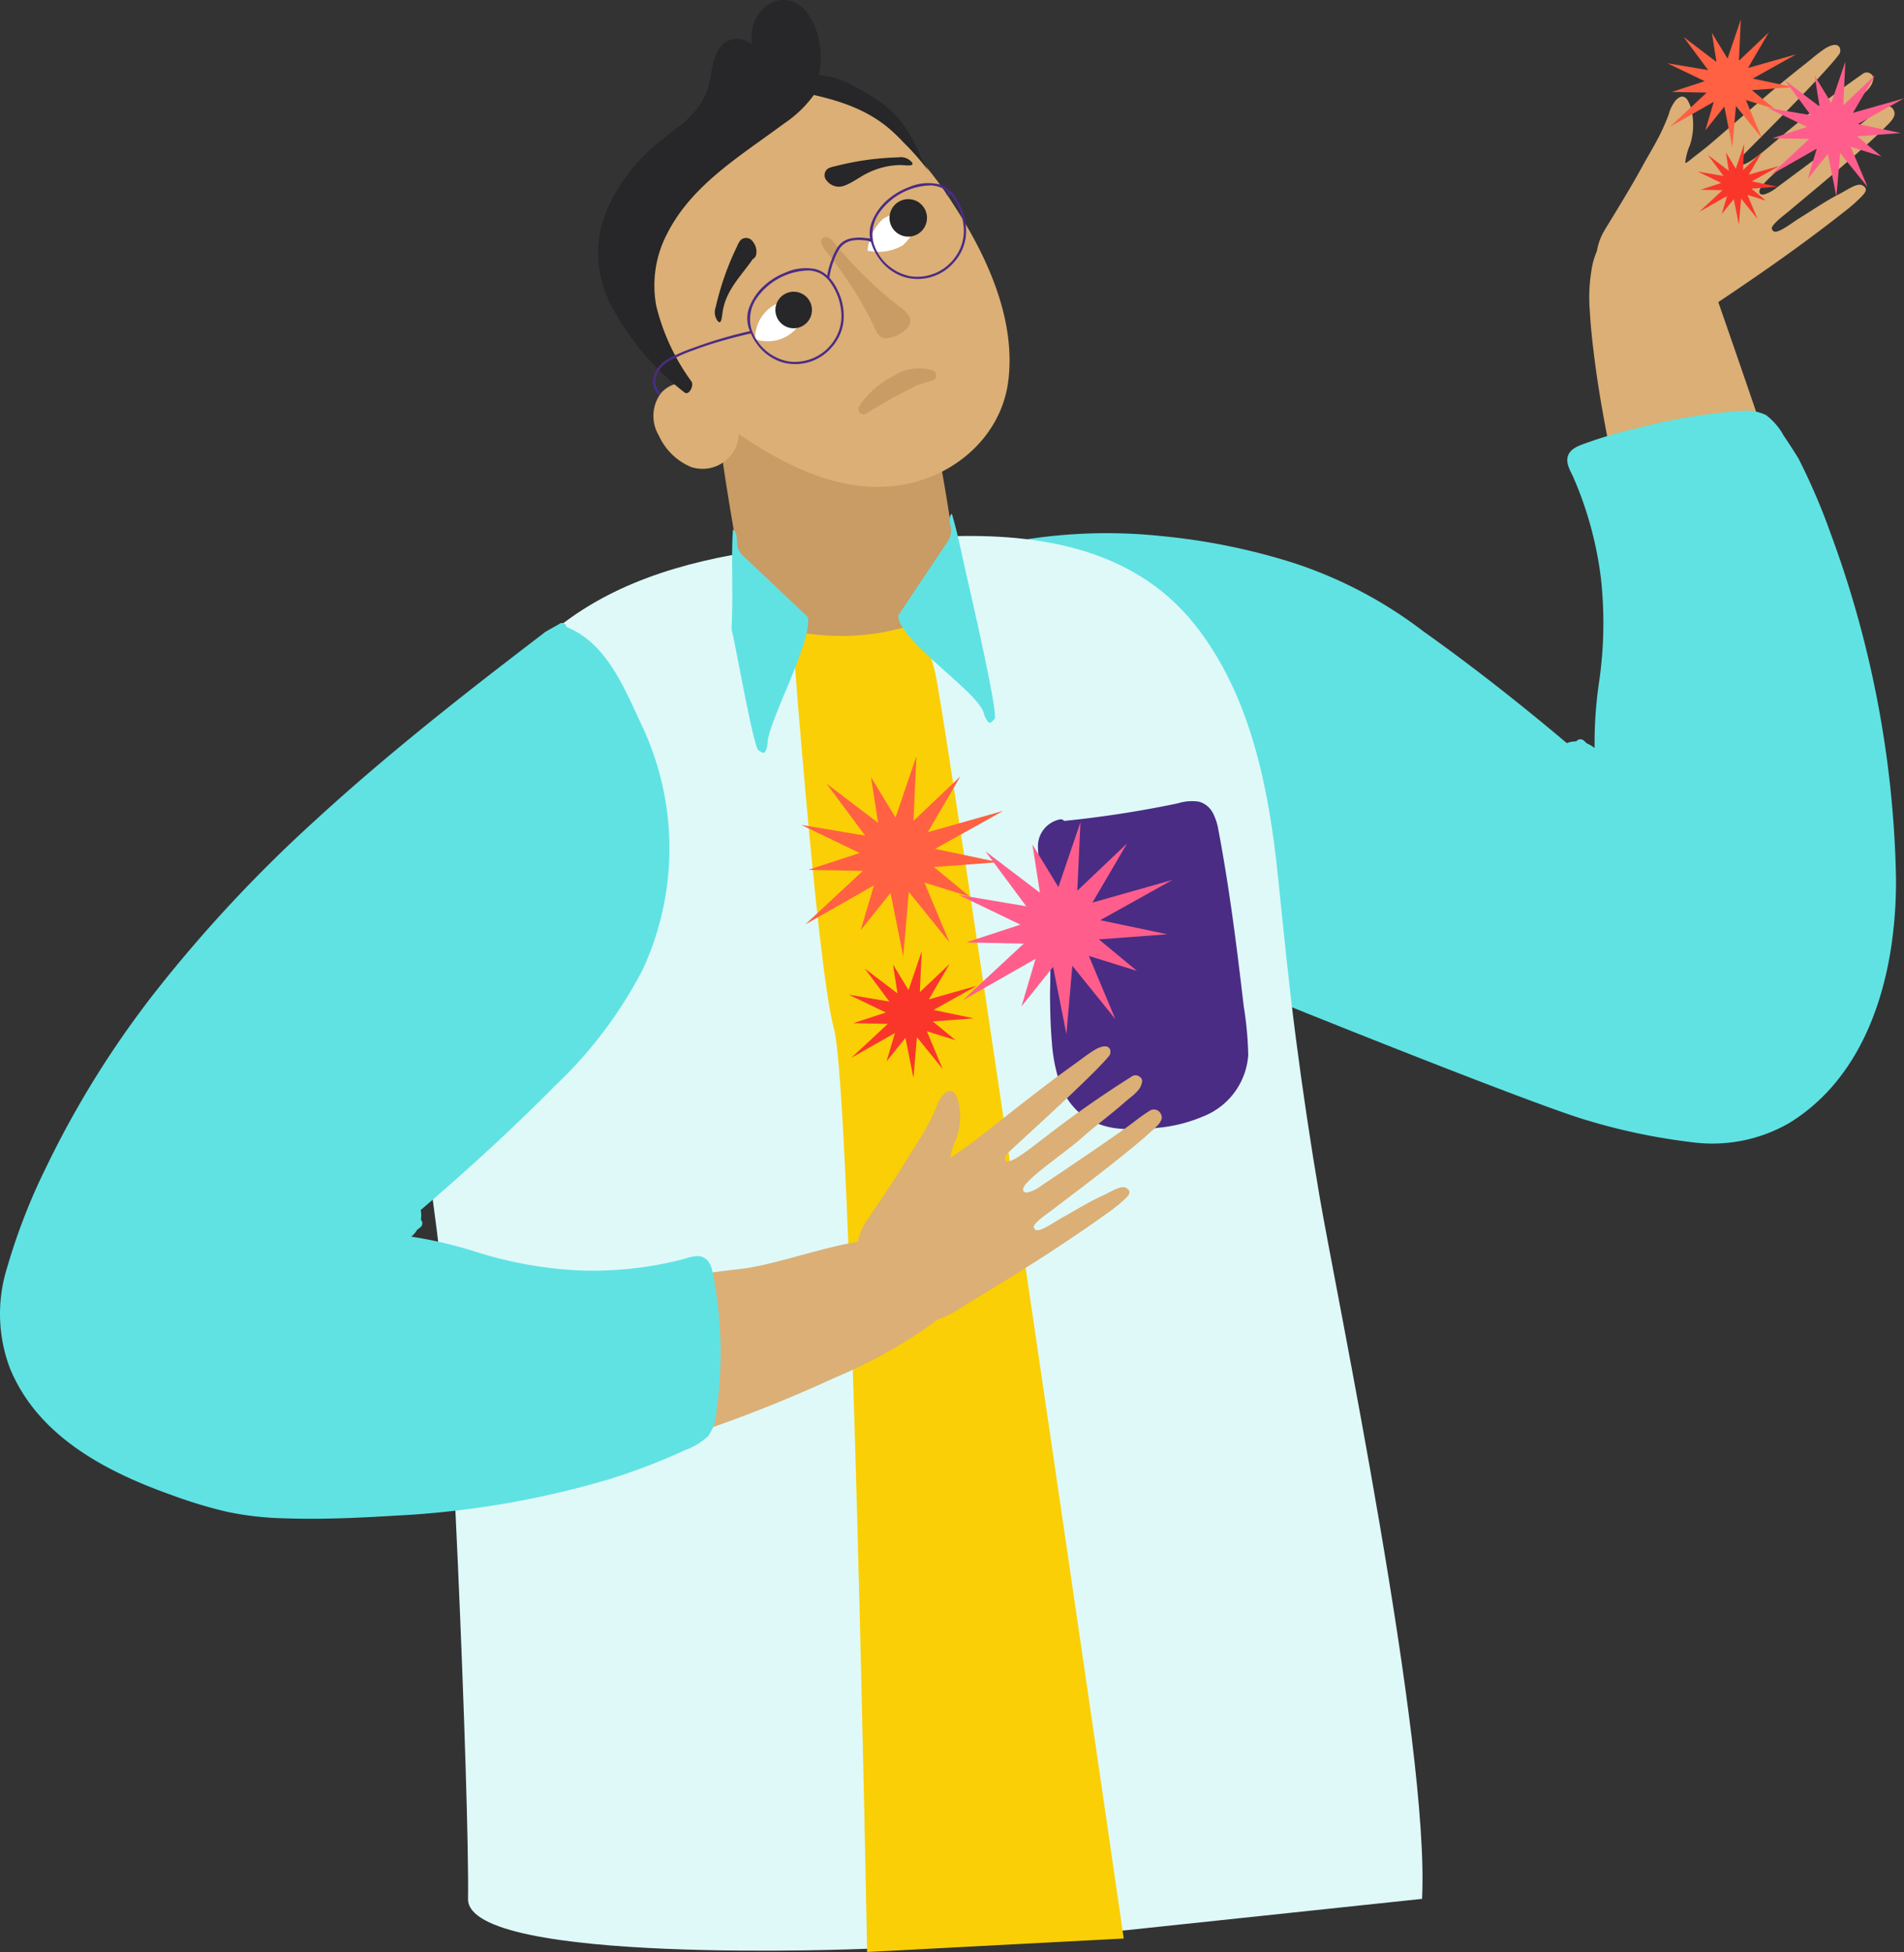
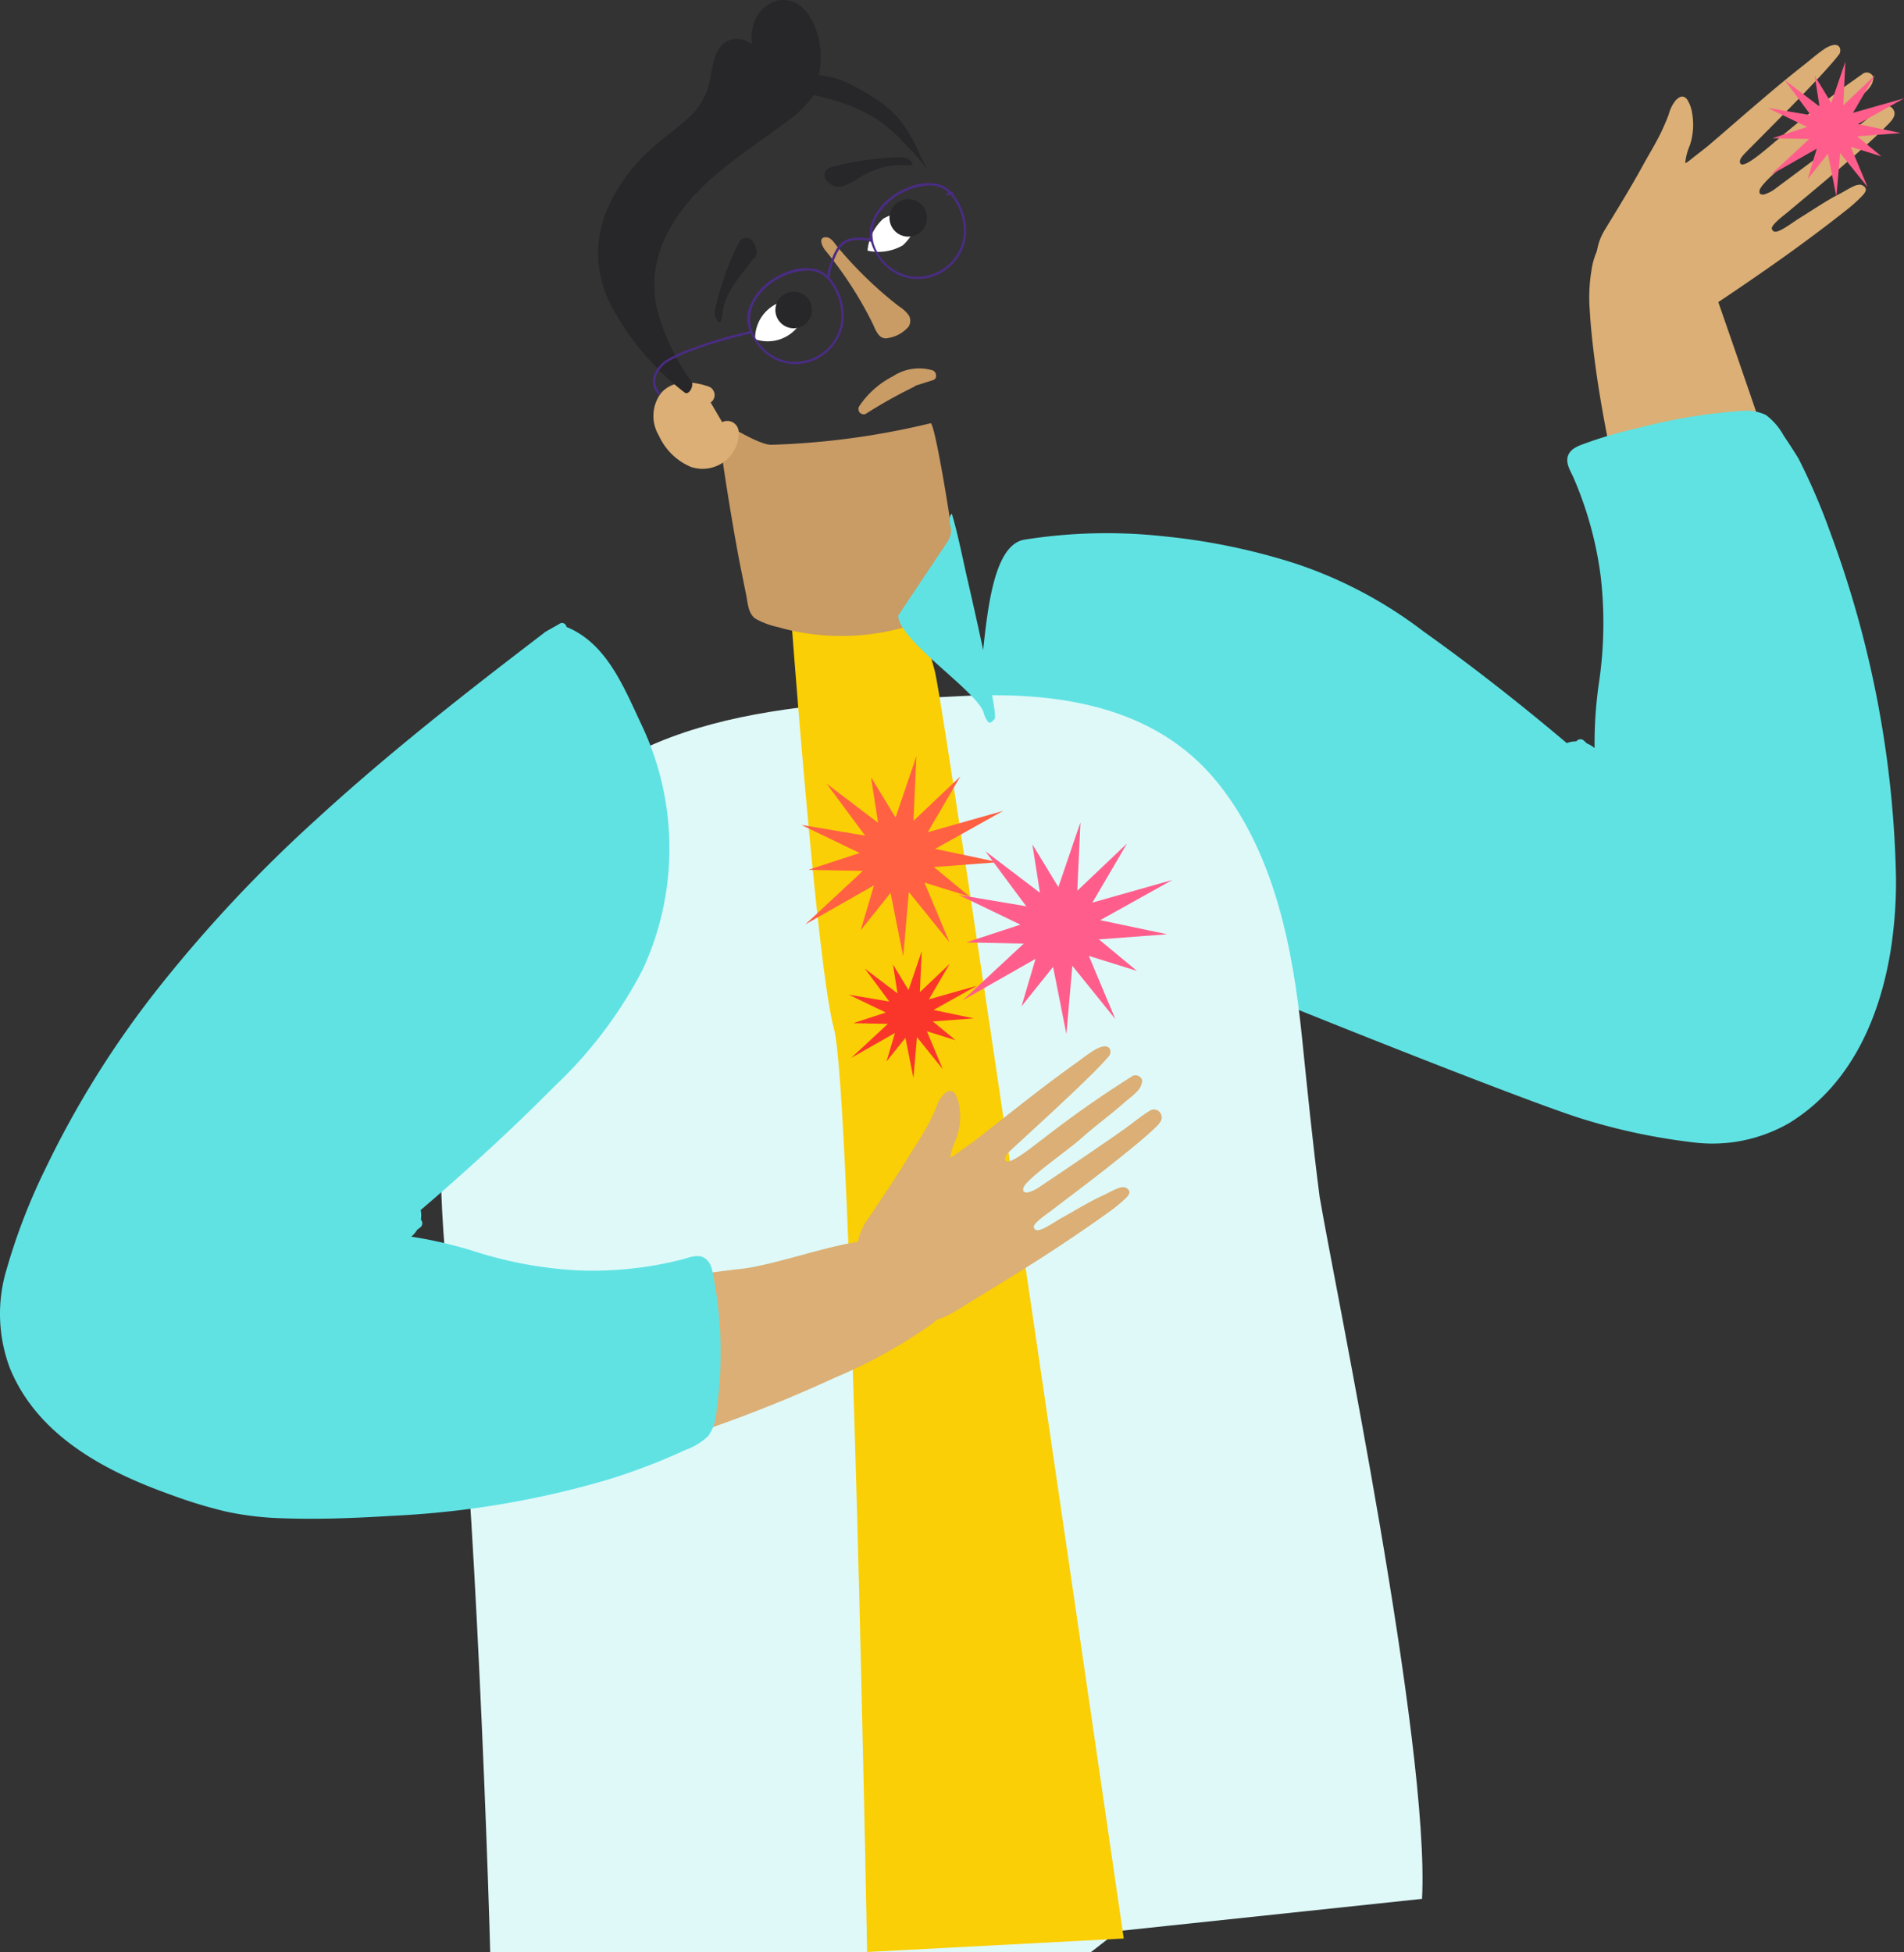
<svg xmlns="http://www.w3.org/2000/svg" width="173.34" height="177.706" viewBox="0 0 173.34 177.706">
  <rect x="0" y="0" width="173.34" height="177.706" fill="#333333" stroke="none" />
  <g id="Group_8599" data-name="Group 8599" transform="translate(6976.033 12081.674)">
    <path id="Path_5708" data-name="Path 5708" d="M373.574,15.268a3.384,3.384,0,0,0-.7,1.366c-.2.54-.527,1.292-.785,1.808-.5,1-1.131,2.026-1.668,3.011-1.241,2.275-3.456,5.8-3.5,5.918a5.181,5.181,0,0,0-.634,2.191c.07,1.4,2.327,2.34,2.327,2.34s.721,3.159,2.835,3.948c2.174.811,3.949-.8,5.736-2,4.277-2.862,8.038-5.48,12.072-8.681a13.625,13.625,0,0,0,1.243-1.14c.354-.378.487-.682.021-.941-.489-.272-1.334.389-2.167.811-1.1.557-2.443,1.472-3.492,2.117-.943.58-2.325,1.737-2.557,1.1-.317-.286,1.019-1.27,1.424-1.609,2.564-2.15,4.357-3.611,6.951-5.925.593-.529,1.383-1.256,1.94-1.823.422-.43,1.071-1,.714-1.56a.7.7,0,0,0-1.086-.184c-.7.475-1.182.933-1.879,1.491-1.5,1.2-4.971,3.79-7.685,5.8a3.215,3.215,0,0,1-1.172.617c-.344,0-.383-.113-.376-.315.028-.793,3.634-3.439,5.15-4.915,1.249-1.216,2.566-2.259,3.731-3.4.422-.413,1.27-1.019,1.428-1.651.079-.312.134-.531-.242-.76a.624.624,0,0,0-.717.088,97.222,97.222,0,0,0-7.708,5.959c-.644.507-3,2.679-3.361,2.182-.208-.288.165-.7.378-.923.287-.3.578-.589.869-.882l1.255-1.265q.743-.75,1.483-1.5.779-.794,1.552-1.593.737-.764,1.462-1.538c.411-.44.818-.883,1.214-1.337.28-.32.559-.644.808-.989a.719.719,0,0,0,.016-.519c-.255-.548-1.072-.136-1.479.152-.736.519-1.086.85-1.692,1.326-1.315,1.031-2.475,1.993-3.748,3.076s-2.333,2-3.6,3.1c-.618.533-.844.73-1.466,1.257-.342.29-1.235.961-1.581,1.248-.112.094-.465.369-.507.314a5.332,5.332,0,0,1,.423-1.61,5.971,5.971,0,0,0,.212-2.864,3.179,3.179,0,0,0-.485-1.335c-.315-.344-.617-.278-.953.051" transform="translate(-7196.989 -12087.882)" fill="#dbaf75" />
    <path id="Path_5709" data-name="Path 5709" d="M306.885,79.723c-1.861-5.6-2.445-8.062-4.357-13.647q-1.434-4.188-2.887-8.371c-.479-1.378-.953-2.759-1.443-4.134a12.92,12.92,0,0,0-1.353-2.878,4.755,4.755,0,0,0-2.367-1.931,4.289,4.289,0,0,0-2.935.13,6.441,6.441,0,0,0-3.763,5.014,15.155,15.155,0,0,0-.154,3.688c.077,1.362.223,2.722.391,4.076.352,2.842.852,5.664,1.418,8.471,1.134,5.625,2.535,11.193,3.588,16.835.524,2.805.96,5.629,1.229,8.471.137,1.444.231,2.893.267,4.343a10.793,10.793,0,0,1-.242,3.074A3.072,3.072,0,0,1,292.721,105c-1.218.552-2.617-.042-3.727-.586-2.159-1.06-4.259-2.259-6.34-3.464-4.171-2.413-8.246-4.986-12.348-7.513-4.075-2.511-8.18-4.978-12.425-7.193a80.7,80.7,0,0,0-13.027-5.54,58.583,58.583,0,0,0-6.641-1.677c-.47-.09-.593.532-.275.778a.387.387,0,0,0-.156.219c-1.518,4.9-.956,10.087.407,14.956a72.924,72.924,0,0,0,2.554,7.344c.912,2.284,1.857,4.559,2.9,6.785,2.037,4.334,3.011,1.884,6.6,5.116,3.82,3.441,8.719,5.3,13.6,6.685,5,1.418,23.066,5.092,28.257,5.211,5.041.116,9.569,1.927,12.568-2.309,10.811-15.273,4.07-38.509,2.217-44.087" transform="translate(-7118.925 -12110.971)" fill="#dbaf75" />
    <path id="Path_5710" data-name="Path 5710" d="M306.879,142.7a40.345,40.345,0,0,0,.381-5.921,95.442,95.442,0,0,0-5.955-31.344,57.552,57.552,0,0,0-2.922-6.809q-.65-1.058-1.349-2.085a5.807,5.807,0,0,0-1.616-1.876,4.173,4.173,0,0,0-2.269-.367,50.142,50.142,0,0,0-9.361,1.554,37.855,37.855,0,0,0-4.738,1.367c-.627.225-1.421.475-1.658,1.179-.228.68.256,1.39.517,1.989a33.167,33.167,0,0,1,2.481,9.085,37.173,37.173,0,0,1-.12,9.215,38.846,38.846,0,0,0-.451,6.3,2.525,2.525,0,0,0-.7-.423l-.263-.246a.469.469,0,0,0-.7.056,2.335,2.335,0,0,0-.864.163c-4.219-3.558-8.565-6.981-13.063-10.18a39.747,39.747,0,0,0-11.811-6.224,58.018,58.018,0,0,0-11.964-2.44A47.719,47.719,0,0,0,228,106c-3.872.49-3.586,11.112-4.486,15.006a.405.405,0,0,0-.167.682l.144.136c.038.052,3.615,16.1,3.667,16.135,1.21,1.142,45.629,19.093,51.927,20.9a55.343,55.343,0,0,0,9.525,2,14.012,14.012,0,0,0,8.946-1.746c5.722-3.527,8.408-9.915,9.325-16.41" transform="translate(-7110.682 -12138.557)" fill="#60e2e3" />
-     <path id="Path_5711" data-name="Path 5711" d="M187.15,247.068c.72-14.121-7.876-55.4-9.325-63.915q-1.23-7.227-2.171-14.5c-.626-4.836-1.11-9.684-1.607-14.535-.821-8.014-2.466-16.638-7.613-23.087-5.723-7.172-14.8-8.4-23.451-7.961-13.84.712-30.1.908-39.065,12.964-10.881,14.643-8.693,33.39-6.448,50.319,1.185,8.934,2.957,51.713,2.826,60.715-.089,6.069,36.209,4.546,36.209,4.546L159.477,250" transform="translate(-7033.72 -12155.871)" fill="#dff9f9" />
+     <path id="Path_5711" data-name="Path 5711" d="M187.15,247.068c.72-14.121-7.876-55.4-9.325-63.915c-.626-4.836-1.11-9.684-1.607-14.535-.821-8.014-2.466-16.638-7.613-23.087-5.723-7.172-14.8-8.4-23.451-7.961-13.84.712-30.1.908-39.065,12.964-10.881,14.643-8.693,33.39-6.448,50.319,1.185,8.934,2.957,51.713,2.826,60.715-.089,6.069,36.209,4.546,36.209,4.546L159.477,250" transform="translate(-7033.72 -12155.871)" fill="#dff9f9" />
    <path id="Path_5712" data-name="Path 5712" d="M181.193,137.192s2.424,33.345,4.027,39.209,3.022,84.07,3.022,84.07l23.364-1.227S195.382,147.5,194.4,143.829s-2.06-6.568-2.06-6.568Z" transform="translate(-7085.334 -12164.438)" fill="#facf05" />
    <path id="Path_5714" data-name="Path 5714" d="M186.833,111.941c-.106-.851-.254-1.7-.363-2.549-.509-3.97-1.944-12.623-2.313-12.538a70.341,70.341,0,0,1-14.473,1.961c-1.274.037-4.552-2.217-4.8-2.136-.307.1,1.285,9.863,1.963,13.228l.524,2.6c.148.737.176,1.7.866,2.157a7.65,7.65,0,0,0,2.061.76,19.69,19.69,0,0,0,2.272.514,21.267,21.267,0,0,0,9.109-.48,19.509,19.509,0,0,0,4.219-1.7,1.693,1.693,0,0,0,.939-1.823" transform="translate(-7075.469 -12139.997)" fill="#c99b65" />
-     <path id="Path_5715" data-name="Path 5715" d="M167.174,23.5a16.248,16.248,0,0,0-9.64-4.52c-4.29-.294-8.567,2.24-11.353,5.449a16.246,16.246,0,0,0-3.739,8,14.893,14.893,0,0,0,1.777,9.914c2.057,3.545,5.294,6.208,8.65,8.491,4.021,2.735,8.764,5.3,13.953,4.889,5.287-.414,10.1-4.219,10.775-9.616.714-5.735-2.055-11.56-5.056-16.147a32.745,32.745,0,0,0-5.366-6.459" transform="translate(-7061.834 -12093.114)" fill="#dbaf75" />
    <path id="Path_5716" data-name="Path 5716" d="M195.53,60.744a35.754,35.754,0,0,1-3.74-3.347q-.984-1.012-1.888-2.1c-.259-.311-.543-.826-1-.855-.487-.03-.672.359-.128,1.154a34.891,34.891,0,0,1,3.024,4.28q.68,1.137,1.272,2.323c.317.634.586,1.65,1.5,1.414a3.109,3.109,0,0,0,1.822-1.028,1,1,0,0,0,.046-.987,2.952,2.952,0,0,0-.911-.856" transform="translate(-7089.708 -12114.519)" fill="#c99b65" />
    <path id="Path_5717" data-name="Path 5717" d="M177.9,69.128a3.5,3.5,0,0,0-4.645,3.389,3.5,3.5,0,0,0,4.645-3.389" transform="translate(-7080.542 -12123.311)" fill="#fff" />
    <path id="Path_5718" data-name="Path 5718" d="M180.923,67.627a1.663,1.663,0,1,0-.363,2.324,1.663,1.663,0,0,0,.363-2.324" transform="translate(-7083.357 -12122.06)" fill="#272628" />
    <path id="Path_5719" data-name="Path 5719" d="M174.687,69.608a4.433,4.433,0,0,0-1.437,2.909,3.5,3.5,0,0,0,4.645-3.389,5.276,5.276,0,0,0-1.1-.111,3.594,3.594,0,0,0-2.11.591" transform="translate(-7080.542 -12123.311)" fill="none" />
    <path id="Path_5720" data-name="Path 5720" d="M203.707,48.8a4.434,4.434,0,0,0-3.209.48,4.433,4.433,0,0,0-1.437,2.909,4.434,4.434,0,0,0,3.209-.48,4.435,4.435,0,0,0,1.437-2.909" transform="translate(-7096.113 -12111.047)" fill="#fff" />
    <path id="Path_5721" data-name="Path 5721" d="M207.185,46.4a1.706,1.706,0,1,0-.373,2.383,1.706,1.706,0,0,0,.373-2.383" transform="translate(-7099.153 -12109.242)" fill="#272628" />
    <path id="Path_5722" data-name="Path 5722" d="M200.5,49.279a4.435,4.435,0,0,0-1.437,2.909,4.432,4.432,0,0,0,3.209-.48,4.432,4.432,0,0,0,1.437-2.909,5.276,5.276,0,0,0-1.1-.111,3.6,3.6,0,0,0-2.11.591" transform="translate(-7096.113 -12111.047)" fill="none" />
    <path id="Path_5723" data-name="Path 5723" d="M166.38,54.8a2.032,2.032,0,0,0-.335.582q-.142.293-.277.59-.269.593-.509,1.2a25.691,25.691,0,0,0-.831,2.471q-.176.628-.321,1.264a1.32,1.32,0,0,0,.21,1.287c.334.336.356-.492.437-.958.338-1.93,1.61-3.1,2.729-4.706a.593.593,0,0,0,.313-.434,1.442,1.442,0,0,0-.3-1.151.735.735,0,0,0-1.121-.146" transform="translate(-7074.984 -12114.613)" fill="#272628" />
    <path id="Path_5724" data-name="Path 5724" d="M189.417,38.267a1.44,1.44,0,0,0,1.071.516c.767.01,1.892-.907,2.588-1.226a6.907,6.907,0,0,1,3.049-.748c.473.012,1.289.153,1.025-.241a1.318,1.318,0,0,0-1.221-.459q-.652.017-1.3.066a25.77,25.77,0,0,0-2.586.33q-.642.115-1.277.263-.318.074-.633.156a2.041,2.041,0,0,0-.636.214.735.735,0,0,0-.077,1.128" transform="translate(-7090.158 -12103.458)" fill="#272628" />
    <path id="Path_5725" data-name="Path 5725" d="M197.649,88.638A44.236,44.236,0,0,1,202,86.2a.485.485,0,0,0,.15-.112l1.621-.516c.413-.131.32-.755-.038-.884a4.311,4.311,0,0,0-3.6.526,8.134,8.134,0,0,0-3.077,2.72.5.5,0,0,0,.028.584.479.479,0,0,0,.567.124" transform="translate(-7094.854 -12132.642)" fill="#c99b65" />
    <path id="Path_5726" data-name="Path 5726" d="M153.468,95.485a3.314,3.314,0,0,0,3.677-1.3A3.128,3.128,0,0,0,157.7,92.2a1.036,1.036,0,0,0-1.5-.824l-1.049-1.793a.822.822,0,0,0-.173-1.447c-1.451-.5-3.237-.671-4.353.6a3.474,3.474,0,0,0-.19,3.859,5.593,5.593,0,0,0,3.027,2.9" transform="translate(-7066.486 -12134.615)" fill="#dbaf75" />
    <path id="Path_5727" data-name="Path 5727" d="M12.678,223.816a32.721,32.721,0,0,0,14.158,5.57,54.522,54.522,0,0,0,16.954-.323,136.591,136.591,0,0,0,17.825-4.19,126.582,126.582,0,0,0,17.2-6.473,46.165,46.165,0,0,0,8.824-4.885,14.841,14.841,0,0,0,3.738-4.359c.3-.492-.481-.927-.78-.436a14.326,14.326,0,0,1-2.312,2.856c-.309.3-.63.582-.959.857-.1-.189-.227-.369-.336-.544a21.655,21.655,0,0,0-1.5-2.123,22.477,22.477,0,0,0-2.967-3.061,12.632,12.632,0,0,0,1.536-.386c.547-.177.315-1.04-.231-.863a13.034,13.034,0,0,1-2.278.5.456.456,0,0,0-.353.044c-2.838.318-7.961,2.145-10.773,2.472-7.035.818-10.423,1.6-17.063,1.479s-10.239-2.92-20.086-2.278a1.009,1.009,0,0,1,.021-.152c.206-.181.414-.36.619-.542,4.021-3.57,7.843-7.359,11.565-11.239q2.812-2.932,5.562-5.921a66.221,66.221,0,0,0,4.826-5.549,17.662,17.662,0,0,0,3.009-6.053,17.851,17.851,0,0,0,.44-5.9,39.954,39.954,0,0,0-3.327-11.852c-.414-1-.826-2-1.286-2.982a6.691,6.691,0,0,0-2.192-2.828c-1.383-.93-3.676-.688-4.429.883q-1.455,1.162-2.891,2.346Q38.4,163.5,32.066,169.645q-6.349,6.164-12.191,12.823A94.838,94.838,0,0,0,9.818,195.614a45,45,0,0,0-3.593,7.27A19.751,19.751,0,0,0,4.7,210.823c.266,5.355,3.779,9.944,7.982,12.993" transform="translate(-6978.851 -12174.647)" fill="#dbaf75" />
    <path id="Path_5728" data-name="Path 5728" d="M15.681,222.36a42.558,42.558,0,0,0,4.932,1.492,28.139,28.139,0,0,0,5.1.6c3.361.123,6.752-.023,10.107-.229A83.072,83.072,0,0,0,55.451,220.9q2.355-.734,4.643-1.664,1.149-.47,2.276-.994a5.8,5.8,0,0,0,2.112-1.291,4.165,4.165,0,0,0,.73-2.178c.117-.81.205-1.624.27-2.44a37.242,37.242,0,0,0,.067-4.885,37.753,37.753,0,0,0-.582-4.9c-.121-.655-.238-1.479-.895-1.827-.634-.336-1.413.028-2.047.188a33.149,33.149,0,0,1-9.367.979,37.192,37.192,0,0,1-9.075-1.609,38.861,38.861,0,0,0-6.145-1.464,2.529,2.529,0,0,0,.53-.621l.285-.22a.469.469,0,0,0,.058-.7,2.332,2.332,0,0,0-.021-.879c4.194-3.588,8.275-7.323,12.16-11.244A39.754,39.754,0,0,0,58.5,174.508a26.21,26.21,0,0,0-.035-22.152c-1.667-3.529-3.2-7.535-6.9-9.052a.405.405,0,0,0-.646-.275c-.052.04-1.2.677-1.256.717a.516.516,0,0,0-.151.115q-1.983,1.513-3.958,3.039c-5.78,4.474-11.476,9.069-16.862,14.016A127.711,127.711,0,0,0,14.551,176,87.7,87.7,0,0,0,4.137,192.614a55.315,55.315,0,0,0-3.513,9.077A14.01,14.01,0,0,0,.9,210.8c2.553,6.213,8.786,9.436,14.781,11.559" transform="translate(-6976.027 -12167.904)" fill="#60e2e3" />
-     <path id="Path_5729" data-name="Path 5729" d="M174.766,129.478l-4.267-4.04-1.066-1.01c-.17-.161-.34-.319-.511-.483a1.956,1.956,0,0,1-.376-.473,1.712,1.712,0,0,1-.2-.843,2.133,2.133,0,0,0-.117-.775.53.53,0,0,0-.253-.3c-.046.7-.066,1.423-.073,2.152-.013,1.333.018,2.687.016,4.025,0,.967-.025,1.934-.07,2.88.236.711,1.99,10.732,2.442,11.013.2.125.457.361.629.144a2.341,2.341,0,0,0,.221-.963c.233-2.078,3.936-8.876,3.677-11.184a.259.259,0,0,0-.051-.139" transform="translate(-7077.284 -12155.003)" fill="#60e2e3" />
    <path id="Path_5730" data-name="Path 5730" d="M206.122,127.116l3.264-4.885.816-1.221c.131-.195.261-.387.39-.584a1.96,1.96,0,0,0,.262-.544,1.718,1.718,0,0,0,.007-.866,2.136,2.136,0,0,1-.058-.782.531.531,0,0,1,.179-.353c.2.675.38,1.373.549,2.082.308,1.3.579,2.624.878,3.928.216.942,2.845,12.3,2.467,12.675-.169.167-.366.453-.582.28a2.344,2.344,0,0,1-.428-.89c-.688-1.975-7.5-6.383-7.763-8.691a.264.264,0,0,1,.019-.147" transform="translate(-7100.359 -12152.788)" fill="#60e2e3" />
-     <path id="Path_5731" data-name="Path 5731" d="M256.893,202.452q-.265-2.263-.546-4.525c-.384-3.05-.81-6.1-1.331-9.126-.132-.766-.267-1.533-.414-2.3a5.291,5.291,0,0,0-.491-1.557,2.062,2.062,0,0,0-1.262-1.066,4.18,4.18,0,0,0-1.938.142q-4.484.94-9.041,1.462-.658.075-1.318.141a.418.418,0,0,0-.371-.141,2.5,2.5,0,0,0-2.017,2.578,8.578,8.578,0,0,0,.344,2.165q.257,1.063.41,2.146a64.152,64.152,0,0,1,.345,8.874c.006,1.485.035,2.971.163,4.451a15.027,15.027,0,0,0,.728,3.8,6.23,6.23,0,0,0,2.021,2.9,6.749,6.749,0,0,0,3.28,1.231,15.3,15.3,0,0,0,3.589-.059,13.86,13.86,0,0,0,4.175-1.047,6.491,6.491,0,0,0,4.09-5.588,32.763,32.763,0,0,0-.417-4.481" transform="translate(-7119.702 -12192.562)" fill="#4a2c84" />
    <path id="Path_5732" data-name="Path 5732" d="M204.609,244.4a3.379,3.379,0,0,0-.765,1.332c-.226.53-.587,1.266-.868,1.769-.548.98-1.224,1.972-1.8,2.931-1.344,2.216-3.719,5.639-3.77,5.75a5.181,5.181,0,0,0-.734,2.16c.006,1.4,2.217,2.444,2.217,2.444s.574,3.189,2.65,4.074c2.134.91,3.982-.619,5.822-1.731,4.4-2.662,8.282-5.1,12.459-8.115a13.6,13.6,0,0,0,1.294-1.082c.372-.361.518-.659.064-.939-.476-.294-1.35.328-2.2.711-1.124.505-2.508,1.357-3.586,1.954-.969.536-2.4,1.627-2.6.979-.3-.3,1.077-1.222,1.5-1.542,2.66-2.029,4.519-3.407,7.216-5.6.617-.5,1.44-1.191,2.022-1.732.442-.411,1.116-.947.786-1.525a.7.7,0,0,0-1.077-.233c-.722.442-1.224.877-1.945,1.4-1.556,1.134-5.14,3.557-7.944,5.437a3.215,3.215,0,0,1-1.2.562c-.344-.015-.378-.13-.361-.332.064-.791,3.788-3.268,5.37-4.673,1.3-1.158,2.668-2.138,3.884-3.226.44-.394,1.315-.96,1.5-1.583.093-.308.159-.524-.206-.77a.625.625,0,0,0-.72.055,97.171,97.171,0,0,0-7.974,5.6c-.667.477-3.123,2.538-3.458,2.025-.2-.3.2-.7.421-.9.3-.282.6-.561.908-.841l1.312-1.206q.777-.715,1.55-1.432.815-.757,1.623-1.52.771-.729,1.532-1.469c.43-.421.858-.845,1.274-1.279.294-.307.589-.617.853-.951a.718.718,0,0,0,.04-.517c-.229-.559-1.064-.185-1.485.083-.759.484-1.124.8-1.752,1.246-1.361.969-2.564,1.877-3.886,2.9s-2.423,1.9-3.738,2.928c-.642.5-.877.69-1.523,1.189-.355.274-1.279.9-1.636,1.174-.117.088-.482.347-.522.29a5.332,5.332,0,0,1,.5-1.589,5.973,5.973,0,0,0,.344-2.851,3.183,3.183,0,0,0-.423-1.357c-.3-.358-.6-.306-.955.008" transform="translate(-7094.669 -12226.511)" fill="#dbaf75" />
    <path id="Path_5733" data-name="Path 5733" d="M199.217,186.322l-4.133-1.286,2.278,5.436-3.7-4.587-.509,5.873L192,185.976l-2.715,3.393,1.207-4.082-6.262,3.566,5.247-4.877-4.961-.1,4.672-1.53-5.31-2.558,5.812.978-3.513-4.733,4.692,3.567-.65-4.156,2.236,3.672,1.9-5.58-.271,5.888,4.275-4.058-2.976,5.088,6.882-1.95-6.21,3.465,5.768,1.213-5.878.441Z" transform="translate(-7086.957 -12186.362)" fill="#ff6142" />
    <path id="Path_5734" data-name="Path 5734" d="M204.5,226.381l-2.619-.815,1.444,3.445-2.346-2.907-.323,3.721-.726-3.664-1.721,2.15.765-2.587L195,227.985l3.325-3.091-3.144-.065,2.96-.97-3.365-1.621,3.683.62-2.226-3,2.974,2.261-.412-2.634,1.417,2.326,1.2-3.536-.171,3.731,2.709-2.572-1.886,3.224,4.361-1.235-3.936,2.2,3.656.769-3.725.279Z" transform="translate(-7093.531 -12213.354)" fill="#fa362b" />
    <path id="Path_5735" data-name="Path 5735" d="M236.2,202.216l-4.373-1.361,2.411,5.752-3.917-4.853-.539,6.214-1.213-6.118-2.873,3.59,1.277-4.319-6.626,3.773,5.552-5.16-5.249-.108,4.943-1.619-5.619-2.707,6.15,1.035-3.717-5.008,4.965,3.775-.688-4.4,2.366,3.885,2.01-5.9-.286,6.23,4.524-4.294L232.149,196l7.282-2.063L232.86,197.6l6.1,1.283-6.219.467Z" transform="translate(-7108.729 -12195.502)" fill="#ff5e8c" />
    <path id="Path_5736" data-name="Path 5736" d="M160.069,7.611a8.1,8.1,0,0,0-2.748-.77c.547-2.571-.309-5.155-1.616-6.251A2.471,2.471,0,0,0,153.144.2a3.264,3.264,0,0,0-1.8,2.117,4.506,4.506,0,0,0-.118,1.723,2.72,2.72,0,0,0-.269-.18A2.046,2.046,0,0,0,149,3.746c-1.3.7-1.367,2.528-1.642,3.8a6.131,6.131,0,0,1-1.944,3.223c-.966.9-2.059,1.648-3.046,2.523a15.938,15.938,0,0,0-4.45,6.1,10.364,10.364,0,0,0-.694,3.721,10.67,10.67,0,0,0,1.042,4.413,24.455,24.455,0,0,0,6.828,8.206c.389.318.891-.612.631-1a19.461,19.461,0,0,1-3.2-6.864,10.134,10.134,0,0,1,.959-6.535c2.254-4.518,6.764-7.169,10.671-10.083a10.665,10.665,0,0,0,2.713-2.6c3.289.755,5.871,1.79,8.135,4.291a22.577,22.577,0,0,1,2.236,2.535c.259.412-.428-.726-.616-1.163-1.554-3.619-2.978-4.858-6.554-6.7" transform="translate(-7058.808 -12081.678)" fill="#272628" />
    <path id="Path_5737" data-name="Path 5737" d="M177.814,44.055a4.857,4.857,0,0,0-.688-1.09c.04-.072-.009-.186-.11-.158l-.025.007a2.534,2.534,0,0,0-1.18-.715,4.467,4.467,0,0,0-2.736.3,6.193,6.193,0,0,0-2.35,1.585,5.106,5.106,0,0,0-1.011,1.7,2.7,2.7,0,0,0-.1,1.371,1.98,1.98,0,0,0-.361-.041,4,4,0,0,0-1.451.038,1.926,1.926,0,0,0-1.1.713,5.156,5.156,0,0,0-.6,1.214,6.954,6.954,0,0,0-.4,1.446,2.476,2.476,0,0,0-1.041-.584,4.467,4.467,0,0,0-2.736.3,6.193,6.193,0,0,0-2.349,1.585,5.109,5.109,0,0,0-1.011,1.7,2.945,2.945,0,0,0,.1,2.055A40.338,40.338,0,0,0,153.524,57a13.938,13.938,0,0,0-2.275,1,2.727,2.727,0,0,0-1.325,1.523,1.668,1.668,0,0,0,.488,1.785.462.462,0,0,0,.052-.055,1.178,1.178,0,0,1,.091-.108,1.441,1.441,0,0,1-.43-1.554,2.6,2.6,0,0,1,1.331-1.466,15.176,15.176,0,0,1,2.14-.932q1.2-.45,2.428-.8c.9-.263,1.812-.493,2.728-.7q.1.222.215.433a4.991,4.991,0,0,0,.667.932,4.475,4.475,0,0,0,1.891,1.235,4.358,4.358,0,0,0,4.552-1.3,4.305,4.305,0,0,0,1.084-2.217,5.187,5.187,0,0,0-.487-2.975,4.677,4.677,0,0,0-.782-1.2.112.112,0,0,0,.012-.034,6.509,6.509,0,0,1,.373-1.427,5.1,5.1,0,0,1,.608-1.253,1.788,1.788,0,0,1,1.187-.668,3.423,3.423,0,0,1,.749-.027c.133.008.266.021.4.036l.2.024c.018,0,.215.123.265.1a4.524,4.524,0,0,0,.425,1.023,5.02,5.02,0,0,0,.667.933,4.478,4.478,0,0,0,1.891,1.234,4.358,4.358,0,0,0,4.552-1.3A4.3,4.3,0,0,0,178.3,47.03a5.186,5.186,0,0,0-.487-2.975M166.15,51.29a5.342,5.342,0,0,1,.85,2.78,4.045,4.045,0,0,1-.731,2.346,4.249,4.249,0,0,1-4.114,1.821,4.4,4.4,0,0,1-3.368-2.992,3.355,3.355,0,0,1,.525-2.807,5.917,5.917,0,0,1,4.643-2.476,2.6,2.6,0,0,1,1.241.331,2.9,2.9,0,0,1,.953,1m11.991-4.97a4.044,4.044,0,0,1-.731,2.346,4.249,4.249,0,0,1-4.114,1.821,4.4,4.4,0,0,1-3.368-2.992,3.354,3.354,0,0,1,.525-2.807,5.918,5.918,0,0,1,4.642-2.476,2.6,2.6,0,0,1,1.241.331,2.228,2.228,0,0,1,.425.334l-.253.069a.453.453,0,0,0,.026.04l-.016-.022c.031.041.063.081.091.125l.028.043.292-.08a3.951,3.951,0,0,1,.361.488,5.344,5.344,0,0,1,.851,2.78" transform="translate(-7066.426 -12107.009)" fill="#4a2c84" />
-     <path id="Path_5740" data-name="Path 5740" d="M392.391,12.63l-2.635-.82,1.453,3.466-2.361-2.925-.325,3.745-.731-3.687-1.731,2.163.77-2.6-3.993,2.274,3.346-3.11-3.163-.065L386,10.093l-3.386-1.631,3.707.624-2.24-3.018,2.992,2.275-.415-2.65,1.425,2.342,1.211-3.558-.173,3.755,2.726-2.588-1.9,3.245,4.388-1.243-3.96,2.21,3.678.773-3.748.282Z" transform="translate(-7206.842 -12084.376)" fill="#ff6142" />
-     <path id="Path_5741" data-name="Path 5741" d="M395.76,38.175l-1.67-.52.921,2.2L393.514,38l-.206,2.373-.463-2.337-1.1,1.371.488-1.649L389.7,39.2l2.12-1.971-2-.041,1.888-.618-2.146-1.034,2.349.4-1.419-1.912,1.9,1.441-.263-1.679.9,1.484.768-2.255-.11,2.379,1.728-1.64-1.2,2.056L397,35.021l-2.509,1.4,2.331.49-2.375.178Z" transform="translate(-7211.035 -12101.588)" fill="#fa362b" />
    <path id="Path_5742" data-name="Path 5742" d="M415.974,22.765l-2.789-.868,1.537,3.668-2.5-3.095-.343,3.963-.774-3.9-1.832,2.289.815-2.754-4.225,2.406,3.541-3.291-3.348-.069,3.152-1.032-3.583-1.726,3.922.66-2.371-3.194,3.166,2.407-.439-2.8,1.509,2.477,1.281-3.765-.182,3.973,2.885-2.738L413.39,18.8l4.643-1.315-4.19,2.338,3.892.818-3.966.3Z" transform="translate(-7220.727 -12090.204)" fill="#ff5e8c" />
  </g>
</svg>